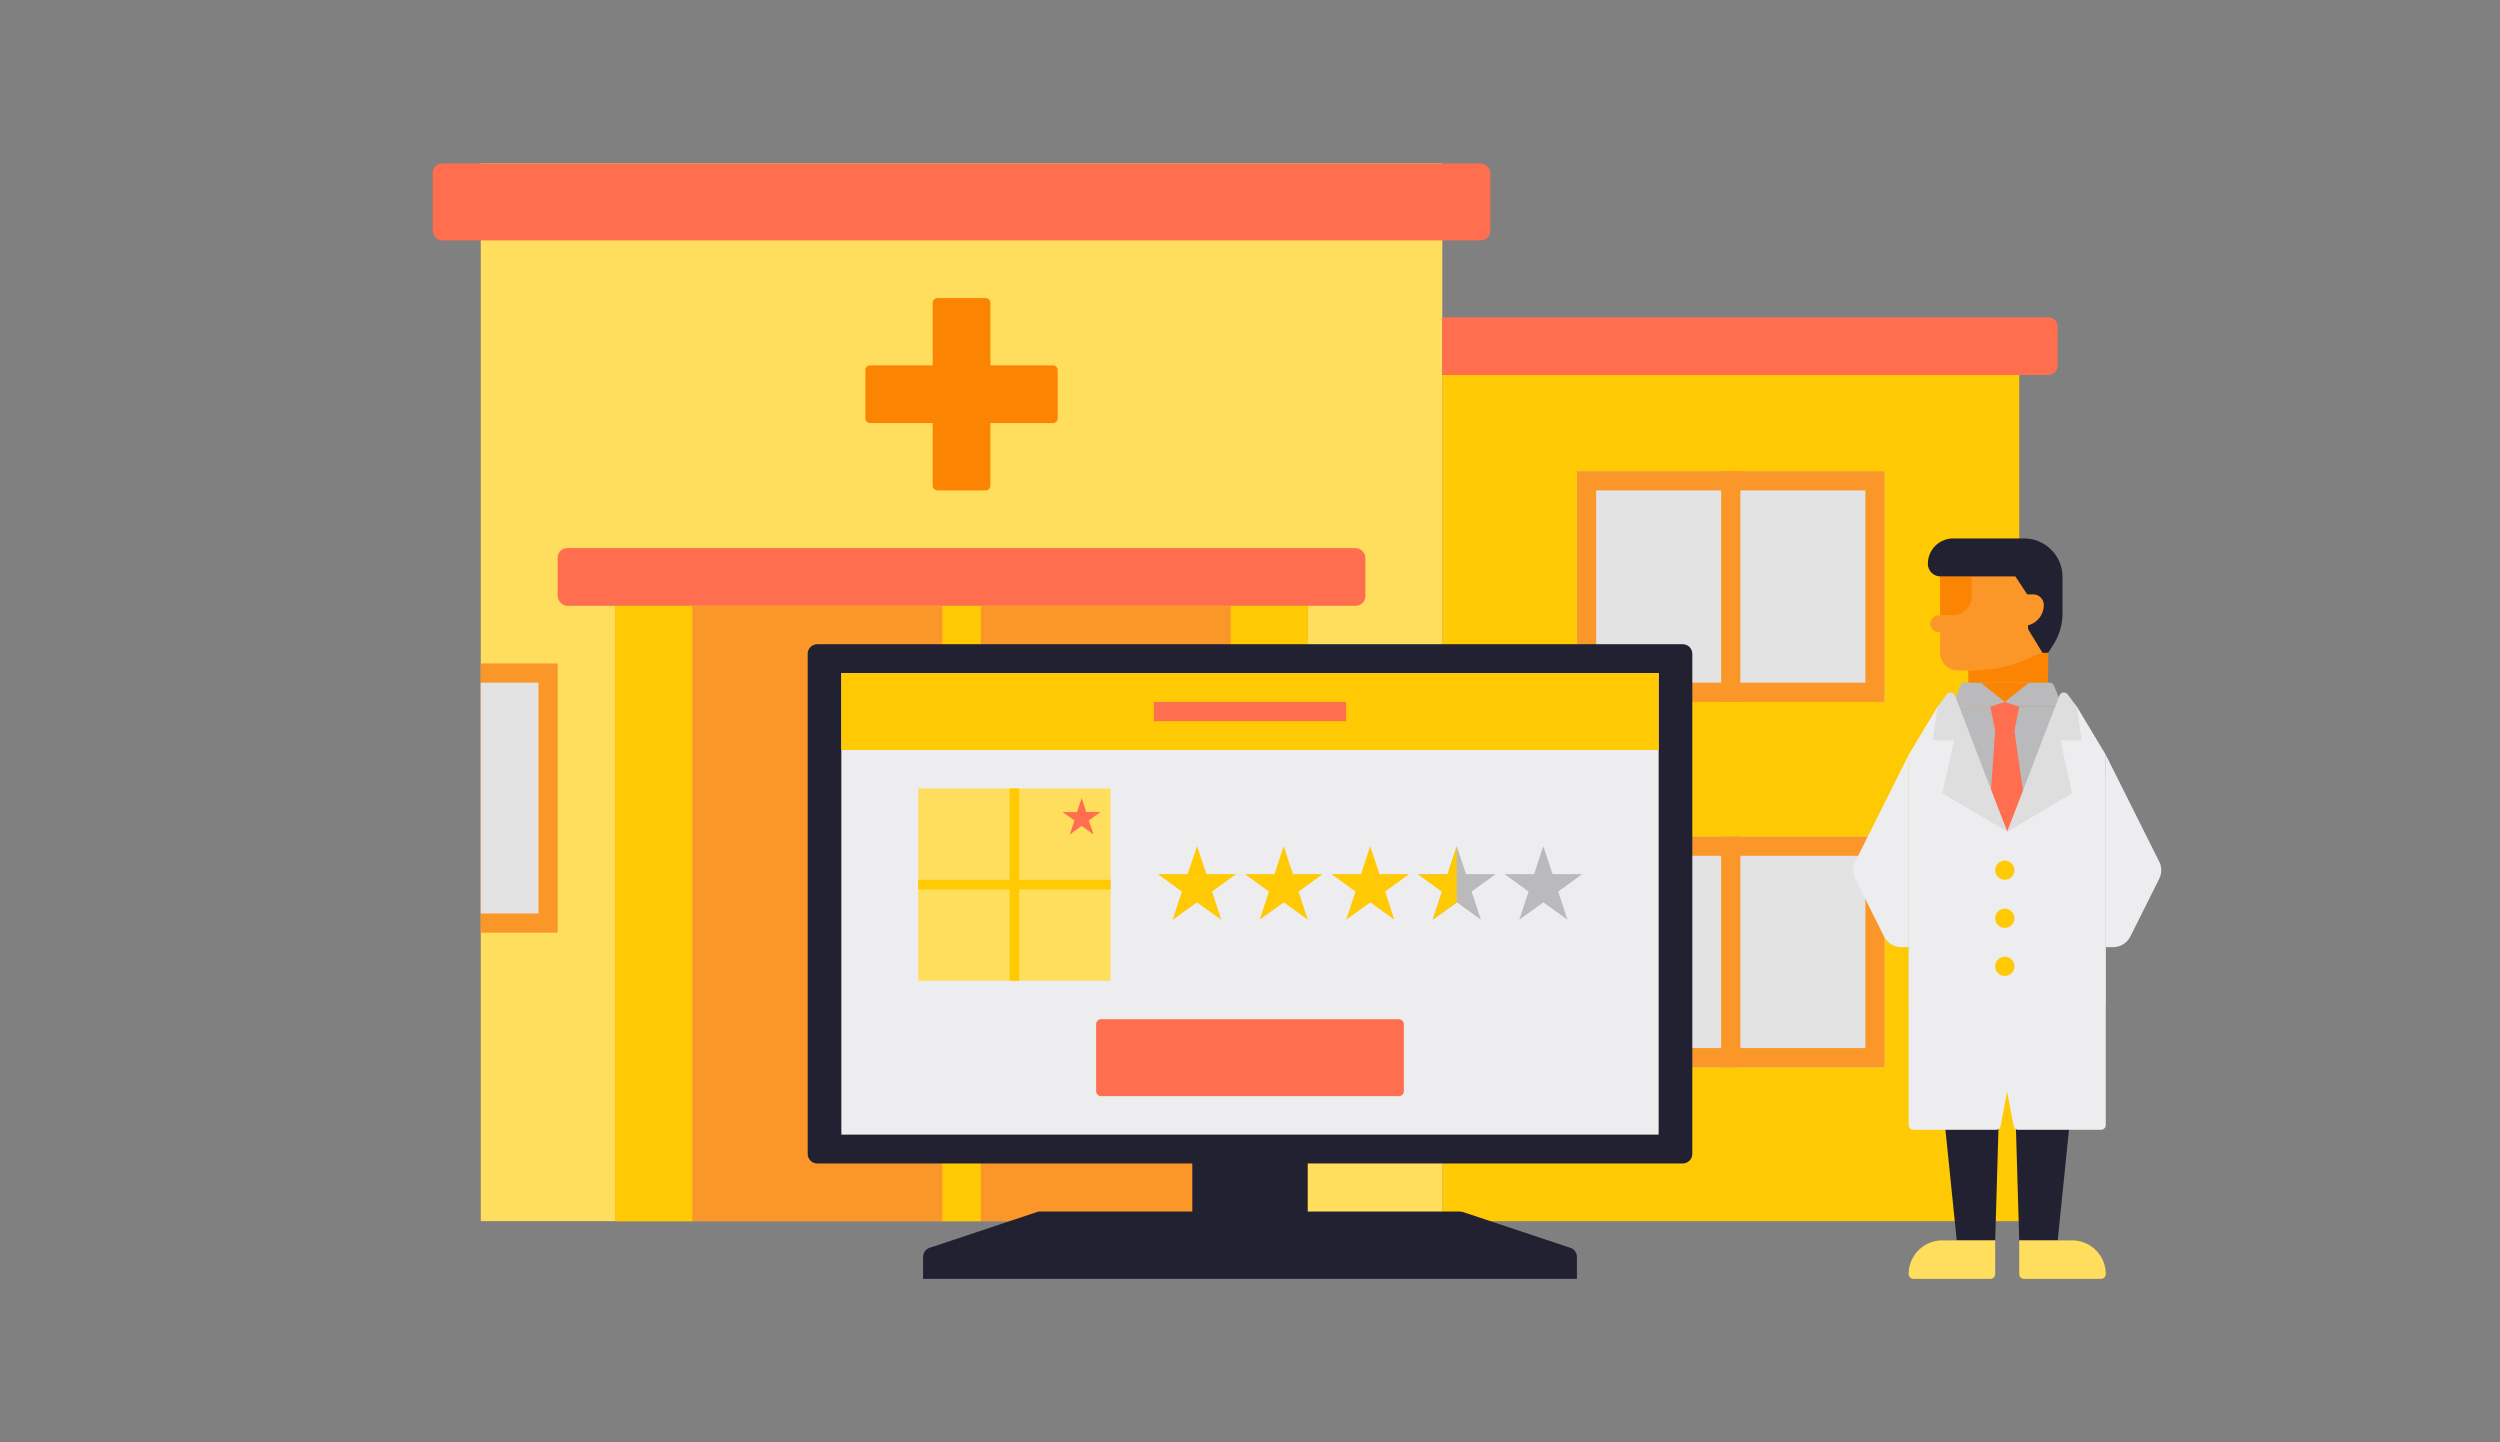
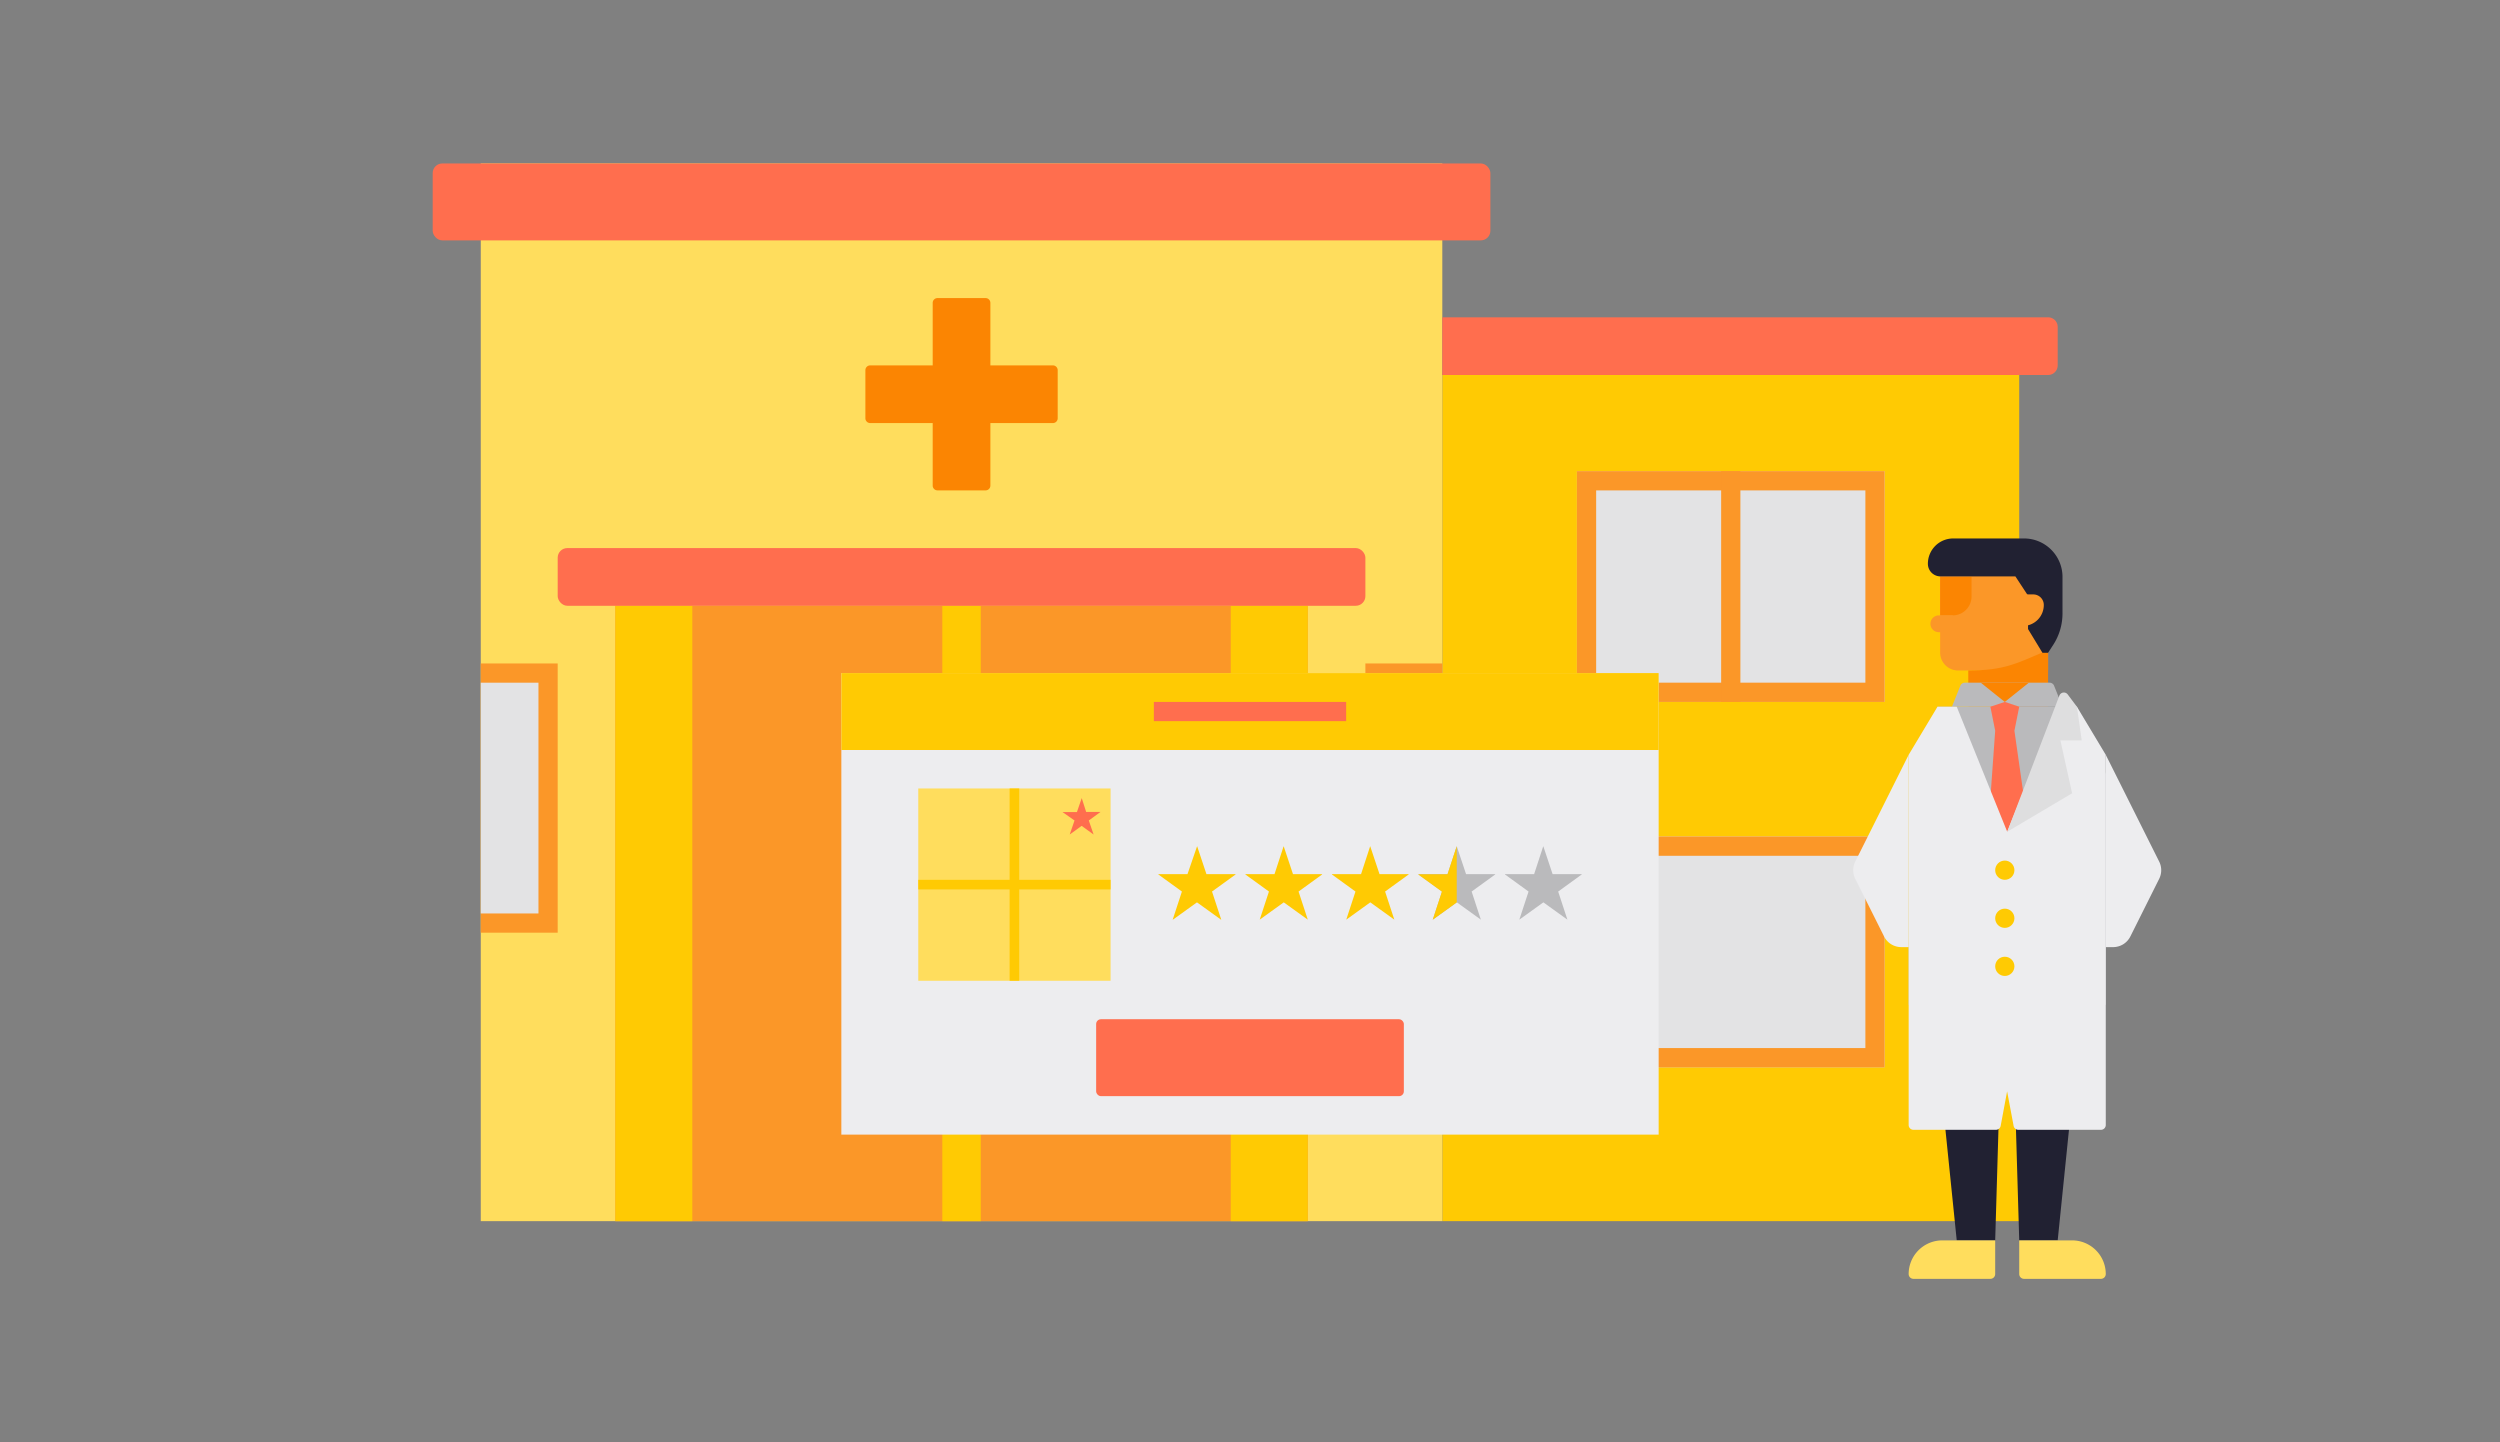
<svg xmlns="http://www.w3.org/2000/svg" viewBox="0 0 520 300">
  <rect x="0" y="0" width="520" height="300" fill="#808080" stroke="none" />
  <title>godhand</title>
  <rect x="300" y="78" width="120" height="176" fill="#ffca03" />
  <rect x="328" y="98" width="64" height="48" fill="#e3e3e4" />
  <path d="M388,102v40H332V102h56m4-4H328v48h64V98Z" fill="#fb9728" />
  <rect x="358" y="98" width="4" height="48" fill="#fb9728" />
  <rect x="328" y="174" width="64" height="48" fill="#e3e3e4" />
  <path d="M388,178v40H332V178h56m4-4H328v48h64V174Z" fill="#fb9728" />
-   <rect x="358" y="174" width="4" height="48" fill="#fb9728" />
  <rect x="100" y="34" width="200" height="220" fill="#ffdd5d" />
  <rect x="100" y="138" width="16" height="56" fill="#fb9728" />
  <rect x="100" y="142" width="12" height="48" fill="#e3e3e4" />
  <rect x="284" y="138" width="16" height="56" fill="#fb9728" />
  <rect x="288" y="142" width="12" height="48" fill="#e3e3e4" />
  <rect x="90" y="34" width="220" height="16" rx="2" fill="#ff6e4e" />
  <path d="M426,66H300V78H426a2,2,0,0,0,2-2V68A2,2,0,0,0,426,66Z" fill="#ff6e4e" />
  <rect x="128" y="126" width="144" height="128" fill="#fb9728" />
  <rect x="128" y="126" width="16" height="128" fill="#ffca03" />
  <rect x="256" y="126" width="16" height="128" fill="#ffca03" />
  <rect x="196" y="126" width="8" height="128" fill="#ffca03" />
  <rect x="116" y="114" width="168" height="12" rx="2" fill="#ff6e4e" />
  <path d="M219,76H206V63a1,1,0,0,0-1-1H195a1,1,0,0,0-1,1V76H181a1,1,0,0,0-1,1V87a1,1,0,0,0,1,1h13v13a1,1,0,0,0,1,1h10a1,1,0,0,0,1-1V88h13a1,1,0,0,0,1-1V77A1,1,0,0,0,219,76Z" fill="#fb8502" />
  <path d="M403.55,119.79H426v19.67H407.28a3.73,3.73,0,0,1-3.73-3.73Z" fill="#fb9728" />
  <path d="M406.08,128h-2.53v-8h6.53v4.13A3.93,3.93,0,0,1,406.08,128Z" fill="#fb8502" />
  <path d="M409.4,139.46c7.47,0,10.05-1.48,15.39-3.73H426v11.2H409.4Z" fill="#fb8502" />
  <path d="M421,112H406.26a5.26,5.26,0,0,0-5.26,5.27,2.62,2.62,0,0,0,2.63,2.62H419.2l2.63,4v6.95l3,4.94H426l1.05-1.62a12,12,0,0,0,1.95-6.55V120A8,8,0,0,0,421,112Z" fill="#212132" />
  <path d="M422.93,123.64a2.19,2.19,0,0,1,2.18,2.19h0a4.36,4.36,0,0,1-4.37,4.37h0v-6.56Z" fill="#fb9728" />
  <path d="M427.25,142.63a1,1,0,0,0-.93-.63H408.68a1,1,0,0,0-.93.63L406,147h23Z" fill="#bababc" />
  <path d="M403.28,128h2.92v3.5h-2.92a1.75,1.75,0,0,1,0-3.5Z" fill="#fb9728" />
  <polygon points="417 146 422 142 412 142 417 146" fill="#fb8502" />
  <path d="M402,209l5,49h8l1-34a1,1,0,0,1,1-1H418a1,1,0,0,1,1,1l1,34h8l5-49Z" fill="#212132" />
  <polygon points="432 147 403 147 397 161 397 209 438 209 438 161 432 147" fill="#bababc" />
  <path d="M395.47,197H397V157l-11.11,22.21a4,4,0,0,0,0,3.58l6,12A4,4,0,0,0,395.47,197Z" fill="#ededef" />
  <path d="M439.53,197H438V157l11.11,22.21a4,4,0,0,1,0,3.58l-6,12A4,4,0,0,1,439.53,197Z" fill="#ededef" />
  <polygon points="419 152 420 147 417 146 414 147 415 152 414 166 417.5 175 421 166 419 152" fill="#ff6e4e" />
  <path d="M432,147h-4l-10.5,26L407,147h-4l-6,10v77a1,1,0,0,0,1,1h17.14a1,1,0,0,0,1-.82l1.34-7.18,1.35,7.18a1,1,0,0,0,1,.82H437a1,1,0,0,0,1-1V157Z" fill="#ededef" />
  <path d="M433,154l-1-7-1.91-2.55a1,1,0,0,0-1.74.24L417.5,173l13.5-8-2.44-11Z" fill="#dededf" />
-   <path d="M402,154l1-7,1.91-2.55a1,1,0,0,1,1.74.24L417.5,173,404,165l2.44-11Z" fill="#dededf" />
  <path d="M404,258a7,7,0,0,0-7,7,1,1,0,0,0,1,1h16a1,1,0,0,0,1-1v-7Z" fill="#ffdd5d" />
  <path d="M431,258H420v7a1,1,0,0,0,1,1h16a1,1,0,0,0,1-1A7,7,0,0,0,431,258Z" fill="#ffdd5d" />
  <circle cx="417" cy="181" r="2" fill="#ffca03" />
  <circle cx="417" cy="201" r="2" fill="#ffca03" />
  <circle cx="417" cy="191" r="2" fill="#ffca03" />
-   <path d="M350,134H170a2,2,0,0,0-2,2V240a2,2,0,0,0,2,2h78v10H216.32a2,2,0,0,0-.63.1l-22.32,7.44a2,2,0,0,0-1.37,1.9V266H328v-4.56a2,2,0,0,0-1.37-1.9l-22.32-7.44-.63-.1H272V242h78a2,2,0,0,0,2-2V136A2,2,0,0,0,350,134Z" fill="#212132" />
  <rect x="175" y="140" width="170" height="96" fill="#ededef" />
  <rect x="175" y="140" width="170" height="16" fill="#ffca03" />
  <rect x="191" y="164" width="40" height="40" fill="#ffdd5d" />
  <rect x="191" y="183" width="40" height="2" fill="#ffca03" />
  <rect x="191" y="183" width="40" height="2" transform="translate(395 -27) rotate(90)" fill="#ffca03" />
  <path d="M250.94,181.82H257v.07l-4.9,3.55,1.92,5.85-.05,0-5-3.6-5,3.6-.05,0,1.92-5.85-4.9-3.55v-.07h6.06L249,176H249Z" fill="#ffca03" />
  <path d="M268.94,181.82H275v.07l-4.9,3.55,1.92,5.85,0,0-5-3.6-5,3.6,0,0,1.92-5.85-4.9-3.55v-.07h6.06L267,176H267Z" fill="#ffca03" />
  <path d="M286.94,181.82H293v.07l-4.9,3.55,1.92,5.85,0,0-5-3.6-5,3.6,0,0,1.92-5.85-4.9-3.55v-.07h6.06L285,176H285Z" fill="#ffca03" />
  <path d="M304.94,181.82H311v.07l-4.9,3.55,1.92,5.85,0,0-5-3.6-5,3.6,0,0,1.92-5.85-4.9-3.55v-.07h6.06L303,176H303Z" fill="#bababc" />
  <path d="M303,187.71l-5,3.6,0,0,1.92-5.85-4.9-3.55v-.07h6.06L303,176H303Z" fill="#ffca03" />
  <path d="M322.94,181.82H329v.07l-4.9,3.55,1.92,5.85,0,0-5-3.6-5,3.6,0,0,1.92-5.85-4.9-3.55v-.07h6.06L321,176H321Z" fill="#bababc" />
  <rect x="228" y="212" width="64" height="16" rx="1" fill="#ff6e4e" />
  <rect x="240" y="146" width="40" height="4" fill="#ff6e4e" />
  <path d="M225.92,168.88h3v0l-2.45,1.78,1,2.92h0l-2.49-1.8-2.48,1.8h0l1-2.92L221,168.91v0h3l1-2.91h0Z" fill="#ff6e4e" />
  <rect width="520" height="300" fill="none" />
</svg>